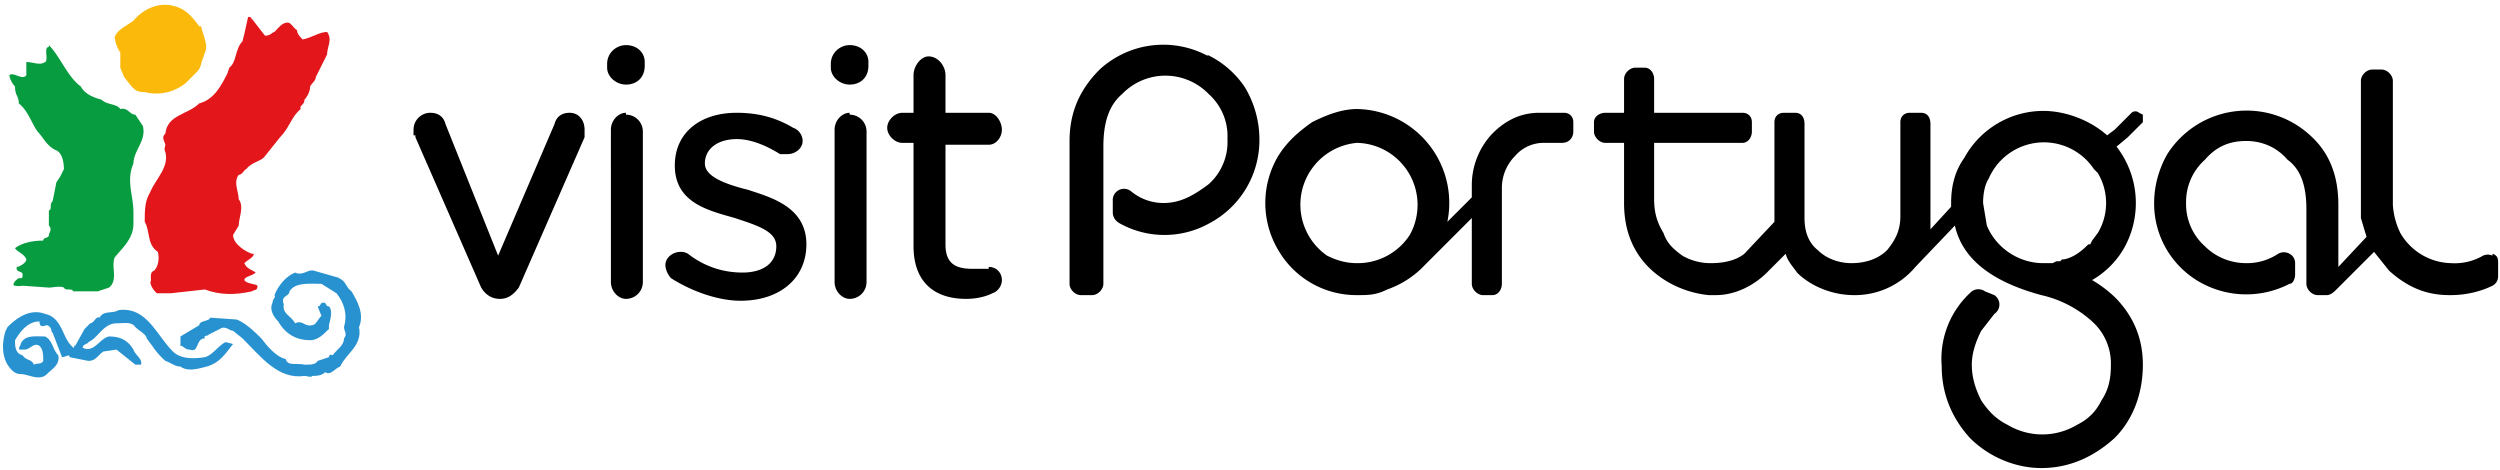
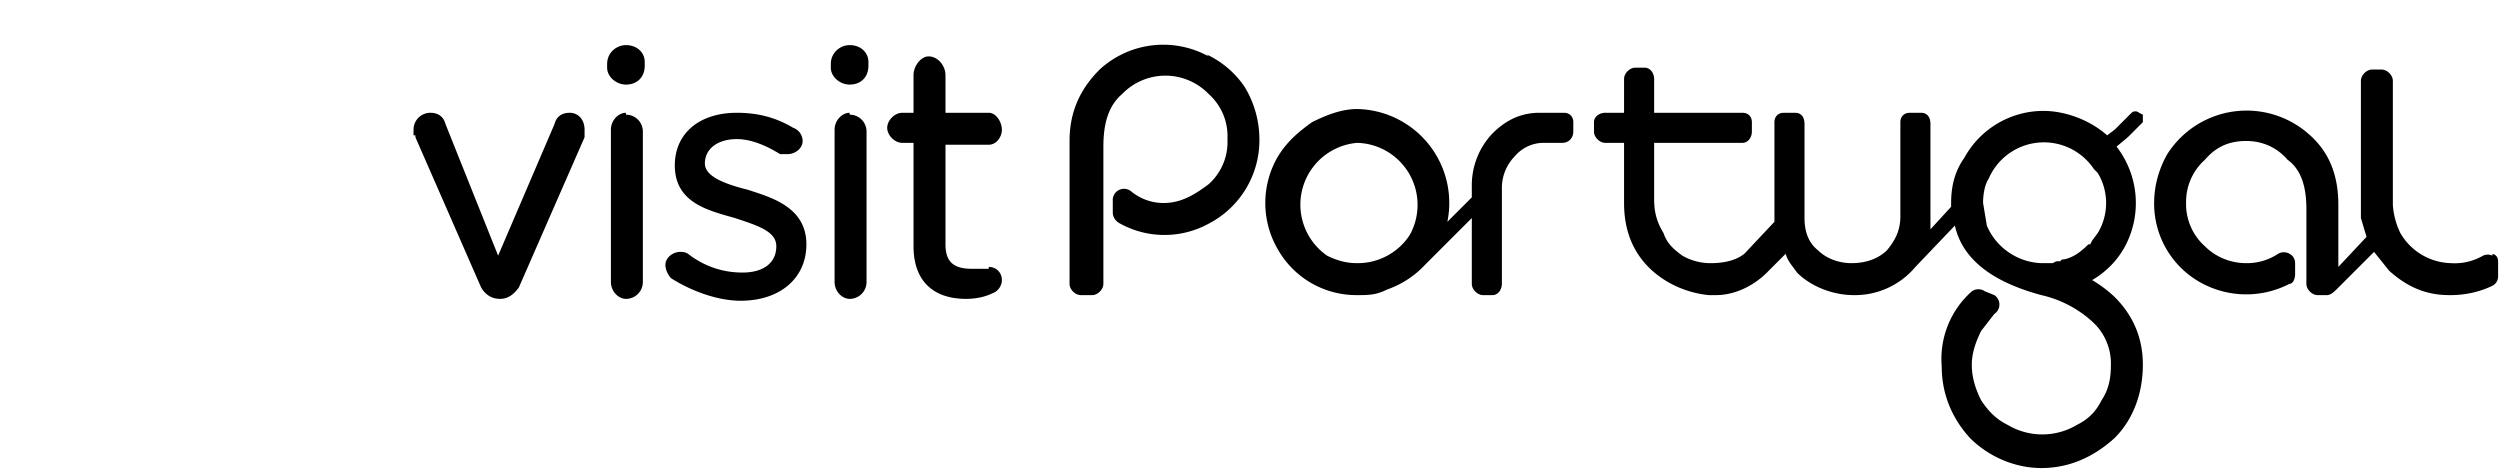
<svg xmlns="http://www.w3.org/2000/svg" viewBox="0 0 133 25">
  <g fill="none">
    <path d="M30.3 6c-.4 0-.7.2-.8.6l-3 7-2.8-7c-.1-.4-.4-.6-.8-.6-.5 0-.9.4-.9.9v.3h.1v.1l3.5 8c.3.5.7.6 1 .6.4 0 .7-.2 1-.6l3.5-8v-.4c0-.5-.3-.9-.8-.9m3-3.6c-.5 0-1 .4-1 1v.2c0 .5.5.9 1 .9.6 0 1-.4 1-1v-.2c0-.5-.4-.9-1-.9m0 3.6c-.4 0-.8.4-.8.9V15c0 .5.4.9.8.9.5 0 .9-.4.9-.9V7c0-.5-.4-.9-.9-.9m6.5 4c-1.2-.3-2.3-.7-2.3-1.4 0-.8.7-1.3 1.7-1.3.7 0 1.5.3 2.3.8h.4c.4 0 .8-.3.8-.7 0-.3-.2-.6-.5-.7-1-.6-2-.8-3-.8-2 0-3.3 1.1-3.3 2.8 0 2 1.8 2.4 3.2 2.8 1.2.4 2.2.7 2.2 1.5 0 .9-.7 1.4-1.8 1.4-1 0-2-.3-2.9-1a.7.7 0 00-.4-.1c-.4 0-.8.3-.8.7 0 .3.2.6.3.7 1.1.7 2.5 1.2 3.7 1.2 2.1 0 3.5-1.2 3.5-3 0-2-1.9-2.5-3.1-2.9M45.2 6c-.4 0-.8.4-.8.9V15c0 .5.4.9.8.9.5 0 .9-.4.9-.9V7c0-.5-.4-.9-.9-.9m0-3.7c-.5 0-1 .4-1 1v.2c0 .5.5.9 1 .9.6 0 1-.4 1-1v-.2c0-.5-.4-.9-1-.9m7.4 11.9h-.9c-1 0-1.4-.4-1.4-1.3V7.7h2.3c.4 0 .7-.4.7-.8S53 6 52.6 6h-2.3V4c0-.5-.4-1-.9-1-.4 0-.8.5-.8 1v2H48c-.4 0-.8.4-.8.8s.4.8.8.8h.6v5.5c0 1.8 1 2.8 2.8 2.8.5 0 1-.1 1.4-.3.3-.1.5-.4.5-.7 0-.4-.3-.7-.7-.7m18-.6a3.3 3.3 0 011.6-6 3.3 3.3 0 012.8 4.9 3.3 3.3 0 01-2.8 1.5c-.5 0-1-.1-1.6-.4M83.2 6h-1.3c-1 0-1.8.4-2.5 1.1a4 4 0 00-1.1 2.8v.6L77 11.8a5 5 0 00-4.8-6c-.8 0-1.6.3-2.4.7-.7.5-1.3 1-1.8 1.8a4.9 4.9 0 000 5 4.8 4.8 0 004.2 2.4c.6 0 1 0 1.6-.3a5 5 0 002-1.3l2.5-2.5v3.5c0 .3.3.6.6.6h.5c.3 0 .5-.3.5-.6V10c0-.7.3-1.3.7-1.7a2 2 0 011.5-.7h1c.4 0 .6-.3.6-.6v-.5c0-.3-.2-.5-.5-.5M64.3 3a5 5 0 00-5.8.7c-1 1-1.6 2.2-1.6 3.8v7.6c0 .3.3.6.6.6h.6c.3 0 .6-.3.6-.6V7.8c0-1.3.3-2.2 1-2.8a3.2 3.2 0 014.6 0 3 3 0 011 2.4 3 3 0 01-1 2.4c-.8.6-1.5 1-2.4 1-.6 0-1.2-.2-1.7-.6a.6.6 0 00-1 .5v.6c0 .3.2.5.4.6a4.9 4.9 0 004.7 0A5 5 0 0067 7.4c0-1-.3-2-.8-2.8a5 5 0 00-2-1.7m68.4 10.7a.6.6 0 00-.5 0 3 3 0 01-1.7.4 3.2 3.2 0 01-2.7-1.6 4 4 0 01-.4-1.5V4.3c0-.3-.3-.6-.6-.6h-.5c-.3 0-.6.3-.6.6v7.3l.3 1-1.5 1.6v-3.3c0-1.6-.5-2.8-1.5-3.7a5 5 0 00-7.6 1c-.4.7-.7 1.6-.7 2.6a4.8 4.8 0 002.6 4.3 5 5 0 004.6 0c.2 0 .3-.3.3-.5V14c0-.2-.1-.4-.3-.5a.6.6 0 00-.6 0 3 3 0 01-1.7.5c-.8 0-1.6-.3-2.2-.9a3 3 0 01-1-2.3 3 3 0 011-2.3c.6-.7 1.3-1 2.2-1 .8 0 1.6.3 2.2 1 .7.5 1 1.4 1 2.6v4c0 .3.3.6.6.6h.5c.2 0 .4-.2.5-.3l.2-.2 1.8-1.8.8 1c1 .9 2 1.3 3.2 1.3h.1c.8 0 1.6-.2 2.2-.5.2-.1.3-.3.3-.5V14c0-.2 0-.4-.3-.5m-20-5.7zm-1 4.6l-.3.4-.1.2h-.1c-.4.4-.8.7-1.3.8h-.1l-.1.1h-.2l-.2.1h-.3.1-.3c-1.3 0-2.5-.8-3-2l-.2-1.2c0-.5.1-1 .3-1.3a3.2 3.2 0 015.6-.5l.2.2a3.1 3.1 0 010 3.2m2.4-5.9v-.4l-.2-.1a.3.3 0 00-.4 0l-.7.7-.2.2-.4.3c-.9-.8-2.2-1.3-3.4-1.3a4.8 4.8 0 00-4.2 2.5c-.5.7-.7 1.5-.7 2.4v.2l-1.1 1.2V6.6c0-.4-.2-.6-.5-.6h-.6c-.3 0-.5.2-.5.5v5c0 .8-.3 1.3-.7 1.8-.5.5-1.2.7-1.9.7-.6 0-1.3-.2-1.8-.7-.5-.4-.7-1-.7-1.7v-5c0-.4-.2-.6-.5-.6h-.6c-.3 0-.5.2-.5.5v5.3l-1.6 1.7c-.5.4-1.2.5-1.8.5a3 3 0 01-1.5-.4c-.4-.3-.8-.6-1-1.2-.3-.5-.5-1-.5-1.8v-3h4.7c.3 0 .5-.3.5-.6v-.5c0-.3-.2-.5-.5-.5H88V4.2c0-.3-.2-.6-.5-.6H87c-.3 0-.6.3-.6.6V6h-1c-.3 0-.6.2-.6.5V7c0 .3.3.6.6.6h1v3.2c0 1.5.5 2.7 1.5 3.6.9.8 2 1.2 3 1.3h.4c1 0 2-.5 2.7-1.2l.3-.3.5-.5.2-.2c.1.4.4.7.6 1 .8.8 2 1.2 3 1.2a4.2 4.2 0 003.3-1.5L104 12c.4 1.8 2 3 4.6 3.7a6 6 0 012.7 1.4 3 3 0 011 2.3c0 .7-.1 1.3-.5 1.9-.3.6-.7 1-1.3 1.3a3.6 3.6 0 01-3.7 0c-.6-.3-1-.7-1.4-1.3-.3-.6-.5-1.2-.5-1.9 0-.6.2-1.2.5-1.8l.7-.9a.6.6 0 000-1l-.5-.2a.6.6 0 00-.7 0 4.8 4.8 0 00-1.6 4c0 1.4.5 2.7 1.5 3.8 1 1 2.4 1.6 3.8 1.6 1.5 0 2.8-.6 3.9-1.6 1-1 1.5-2.4 1.5-3.9 0-1.4-.5-2.6-1.5-3.6a6.6 6.6 0 00-1.2-.9c.7-.4 1.3-1 1.7-1.7a4.9 4.9 0 00-.4-5.4l.6-.5" fill="#000" />
-     <path fill="#2892d0" d="M18 14.8c.4.1.4.5.7.7.3.5.7 1.2.4 1.9.2 1-.7 1.4-1 2.1-.3.1-.5.5-.8.3-.2.2-.5.2-.7.2 0 .1-.3 0-.4 0-1.4.2-2.3-1-3.3-2l-.5-.4c-.2 0-.4-.3-.7-.1l-.6.3c0 .1-.3 0-.2.2-.5 0-.3.8-.8.6-.3 0-.3-.2-.5-.2v-.5l1-.6c0-.2.3-.2.5-.3l.1-.1 1.4.1c.5.2 1 .7 1.3 1 .3.4.8 1 1.3 1.1.1.4.6.2 1 .3h.1c.2 0 .5 0 .6-.2l.6-.2s0-.2.2-.1c.2-.3.6-.5.6-.9.2-.2 0-.4 0-.6.2-.7 0-1.3-.4-1.8l-.8-.5c-.6 0-1.4-.1-1.7.4 0 .3-.5.2-.3.7-.1.5.4.6.6 1 .4-.2.5.2.9.1.2 0 .3-.3.5-.5l-.2-.5c.2 0 .1-.2.3-.2.2 0 .1.2.3.2.2.2.1.6 0 1v.2c-.3.3-.6.6-1 .6-.7 0-1.3-.3-1.7-1-.2-.2-.5-.6-.3-1 0-.2.2-.3.1-.4.2-.5.6-1 1.1-1.2.4.2.7-.2 1-.1l1.4.4" />
-     <path fill="#2892d0" d="M9.2 18.7c.4.4 1.1.4 1.7.3.4-.1.7-.6 1.1-.8l.4.1c-.4.5-.7 1-1.4 1.2-.4.1-1 .3-1.4 0-.3 0-.5-.2-.8-.3a4 4 0 01-.7-.8l-.3-.4c0-.2-.4-.4-.6-.6-.2-.3-.6-.2-1-.2-.7 0-1 .8-1.5 1 0 .1-.3.1-.3.3.6.3.9-.5 1.4-.6.6 0 1 .2 1.3.7.1.3.5.5.4.8h-.3l-1-.8-.7.1c-.3.2-.4.5-.8.5l-1-.2c0-.2-.2 0-.4 0l-.5-1.3c-.1 0 0-.3-.3-.4-.1 0-.4.2-.4-.2-.6 0-1 .5-1.3 1 0 .3 0 .7.4.8.2.3.5.2.6.5.2-.1.4 0 .5-.2 0-.3 0-.6-.2-.8-.3-.2-.5.2-.8.2h-.2c-.2 0 0-.2 0-.3.2-.5.8-.4 1.3-.4.4.2.4.7.7 1 .1.5-.3.7-.6 1-.4.4-1 0-1.4 0-.3 0-.5-.2-.7-.5-.3-.5-.3-1.2-.1-1.8l.1-.2c.5-.5 1.2-1 2-.7.9.2.9 1.2 1.4 1.7l.1.1c.1 0 0-.2.1-.1l.5-.9.3-.3c.2 0 .3-.4.5-.3.2-.4.7-.2 1-.4 1.5-.2 2 1.3 2.9 2.2" />
-     <path fill="#fab90b" d="M10.7 1.4c.1.5.4 1 .2 1.4l-.1.3c-.1.2-.1.5-.3.7l-.6.6c-.6.5-1.4.7-2.2.5-.4 0-.5-.1-.7-.3l-.4-.5-.2-.5v-.8a2 2 0 01-.3-.8c.1-.4.6-.6 1-.9C7.6.5 8.5 0 9.5.4c.5.2.8.6 1.1 1" />
-     <path fill="#e2161b" d="M13.4 1l.7.9c.3 0 .4-.2.5-.2.2-.2.4-.5.7-.5.2 0 .3.3.5.4 0 .2.2.4.3.5.5-.1.9-.4 1.3-.4.3.4 0 .8 0 1.2l-.6 1.2c0 .2-.2.3-.3.5 0 .3-.2.6-.3.7 0 .3-.3.3-.2.5-.5.4-.6 1-1.1 1.5l-.8 1c-.2.3-.7.3-1 .7-.1 0-.2.3-.4.3-.3.4 0 .9 0 1.3.3.4 0 1 0 1.4l-.3.5c0 .5.7.9 1 1h.1c0 .2-.3.3-.5.5.1.3.5.4.6.5-.2.2-.6.2-.6.4.1.2.6.2.7.3 0 .3-.2.2-.3.3-.9.2-1.7.2-2.5-.1l-1.8.2h-.7c0 .1-.4-.3-.4-.6.1-.1-.1-.5.2-.6.2-.2.3-.6.2-1-.6-.4-.4-1.1-.7-1.6 0-.5 0-1 .2-1.4l.1-.2c.3-.7 1-1.3.8-2.1-.1-.2 0-.3 0-.4-.1-.3-.2-.4 0-.6.1-1 1.2-1 1.8-1.6.8-.2 1.2-1 1.5-1.6l.1-.3c.4-.3.3-1 .7-1.4l.1-.4.2-.9c.1 0 .2 0 .2.2" />
-     <path fill="#089c41" d="M2.6 2.4c.6.6 1 1.7 1.7 2.2.2.4.7.6 1.1.7.3.3.8.2 1 .5.4-.1.5.3.8.3l.4.6c.2.8-.5 1.3-.5 2-.4.9 0 1.7 0 2.6v.6c0 .8-.6 1.3-1 1.8-.2.5.2 1.2-.3 1.6l-.6.2H3.9c-.1-.2-.4 0-.5-.2-.2-.1-.6 0-.8 0l-1.4-.1a1 1 0 01-.4 0c-.2 0 0-.3.2-.4.2 0 .2 0 .2-.2s-.4-.1-.3-.4c.1 0 .5-.2.5-.4-.1-.3-.5-.4-.6-.6.4-.3 1-.4 1.5-.4 0-.2.3-.1.3-.3 0-.1.2-.3 0-.5v-.8c.2-.1 0-.3.2-.5l.2-1 .2-.3.2-.4c0-.1 0-.8-.4-1-.5-.2-.7-.7-1-1-.3-.4-.5-1.1-1-1.5 0-.4-.2-.4-.2-.9C.6 4.4.5 4.1.5 4c.2-.2.7.3.9 0v-.7c.4 0 .7.2 1 0 .2-.1-.1-.8.2-.8" />
  </g>
</svg>